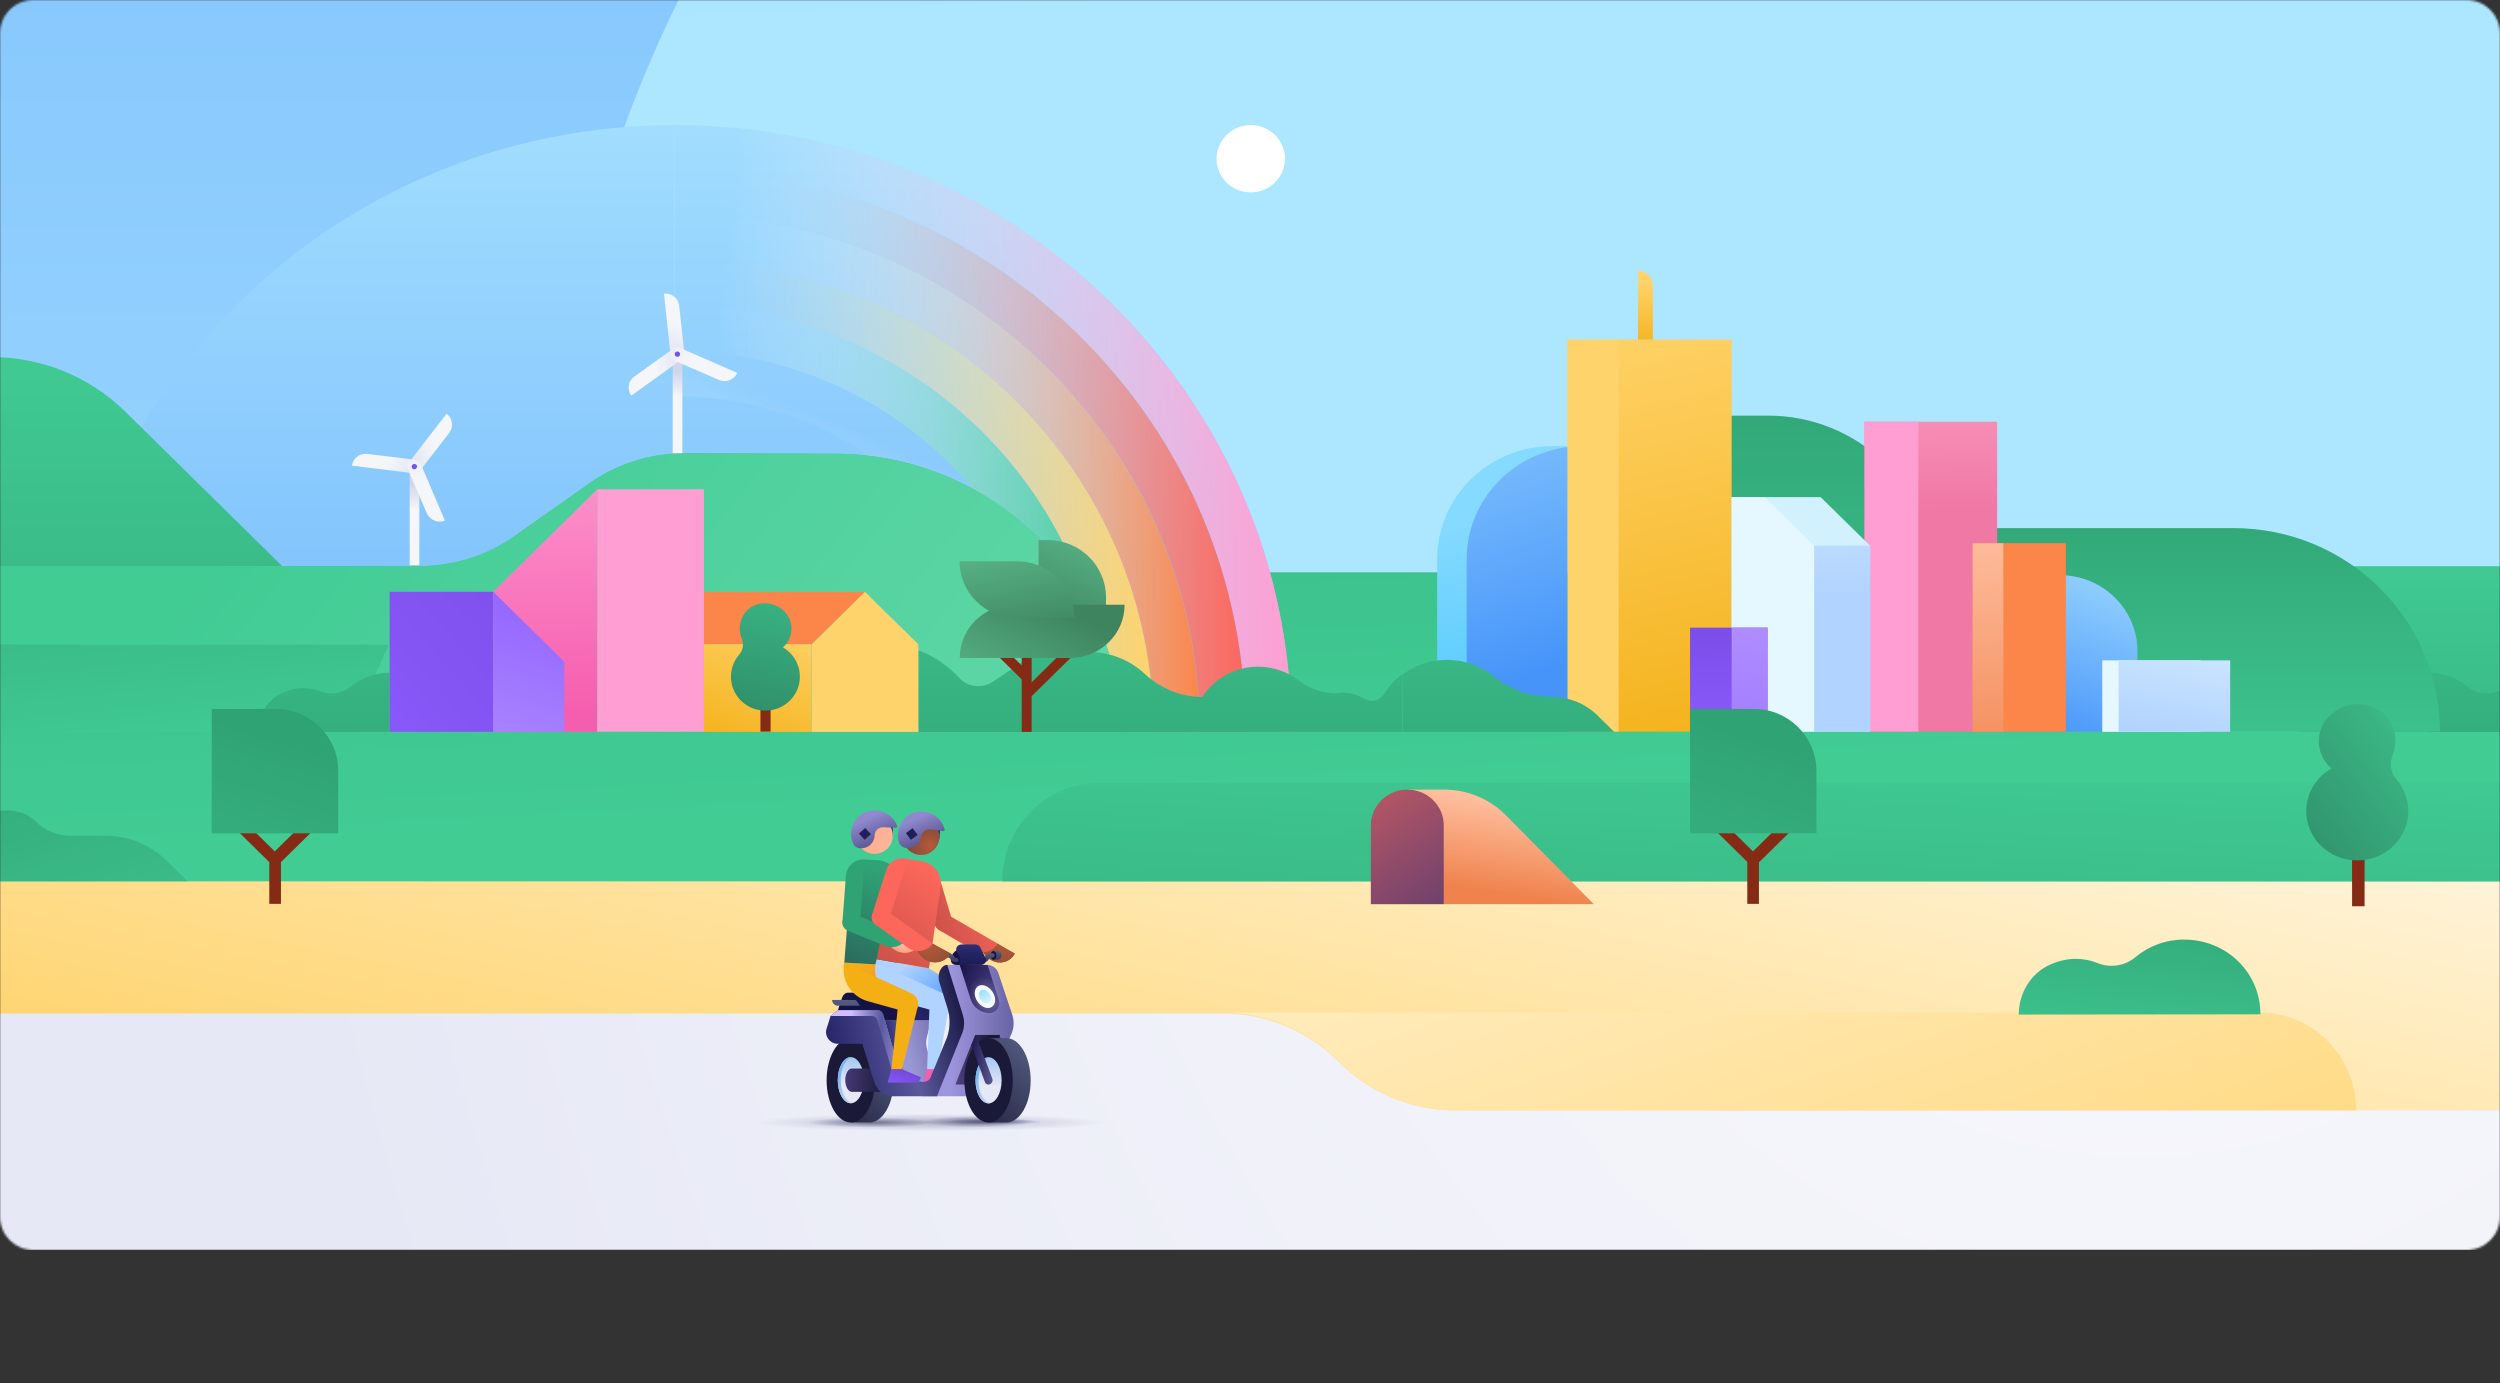
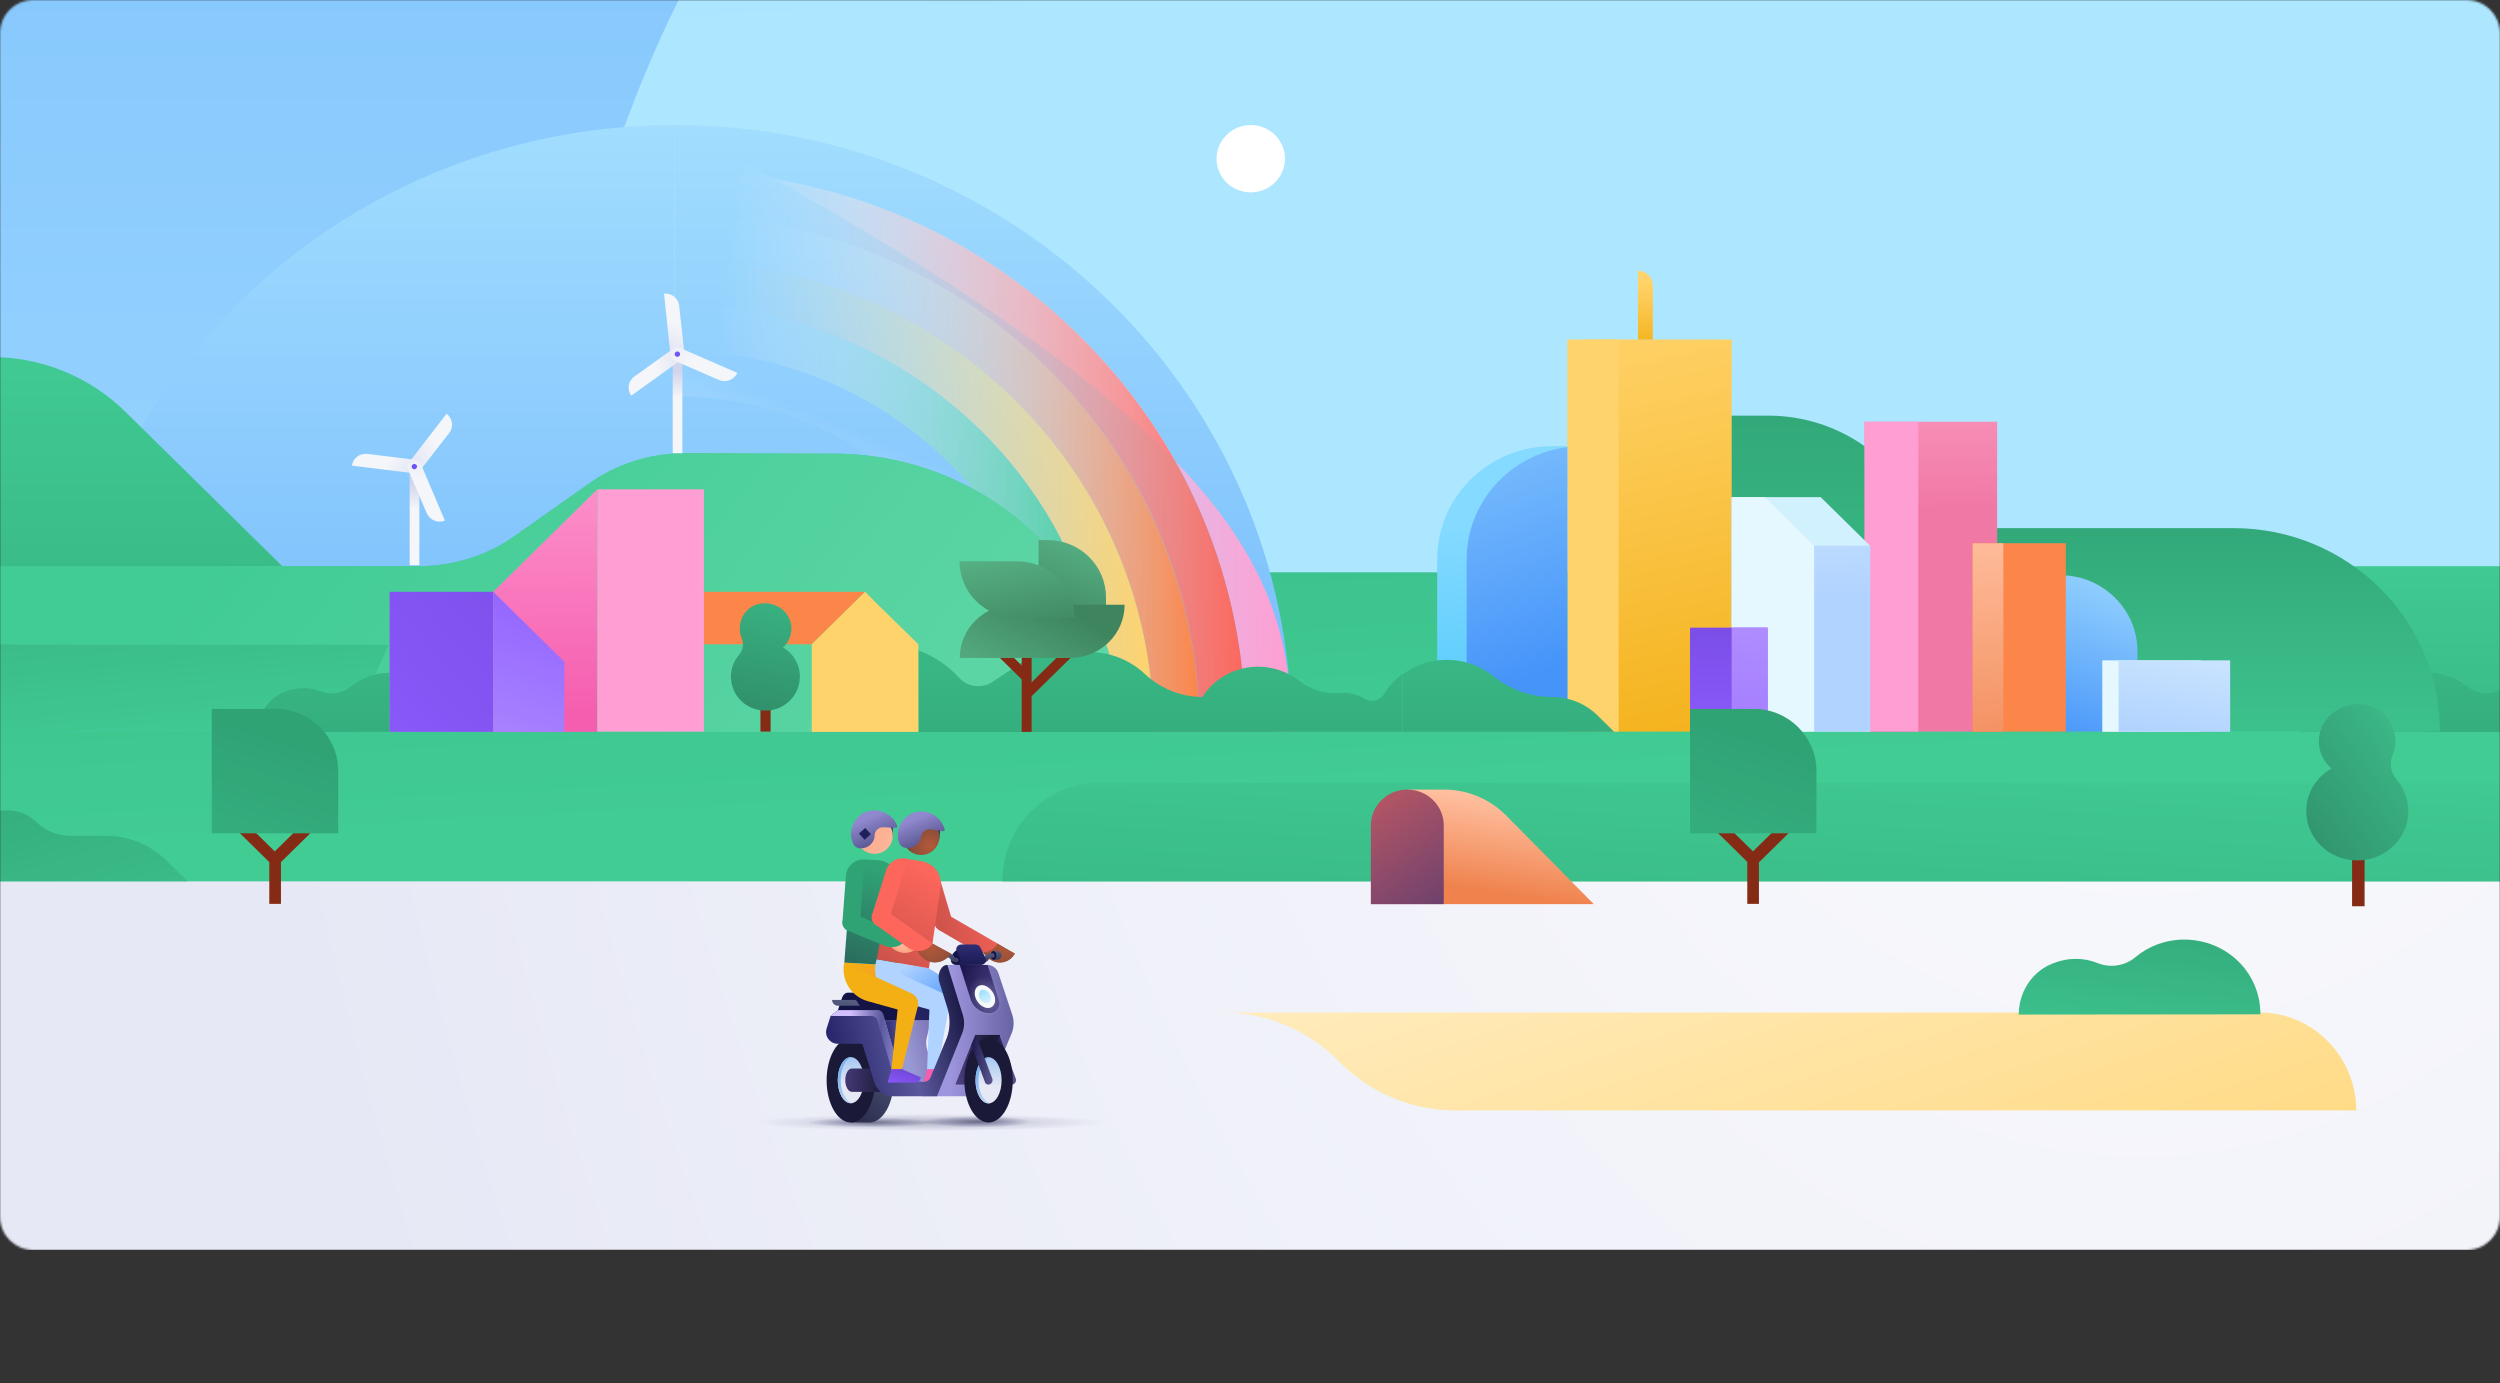
<svg xmlns="http://www.w3.org/2000/svg" width="1200" height="664" viewBox="0 0 1200 664" fill="none">
  <rect x="0" y="0" width="1200" height="664" fill="#333333" stroke="none" />
  <g clip-path="url(#clip0_2537_19710)">
    <mask id="mask0_2537_19710" style="mask-type:luminance" maskUnits="userSpaceOnUse" x="0" y="0" width="1200" height="600">
      <path d="M1184 0H16C7.163 0 0 7.163 0 16V584C0 592.837 7.163 600 16 600H1184C1192.84 600 1200 592.837 1200 584V16C1200 7.163 1192.84 0 1184 0Z" fill="white" />
    </mask>
    <g mask="url(#mask0_2537_19710)">
      <path d="M1184 0H16C7.163 0 0 7.163 0 16V584C0 592.837 7.163 600 16 600H1184C1192.84 600 1200 592.837 1200 584V16C1200 7.163 1192.84 0 1184 0Z" fill="white" />
      <path d="M1210 418C818.255 418.542 -80 418 -80 418V634H1210V418Z" fill="url(#paint0_radial_2537_19710)" />
      <path d="M1210 418C818.255 418.542 -80 418 -80 418V634H1210V418Z" fill="url(#paint1_radial_2537_19710)" />
-       <path d="M1210 533H698.409C677.488 533 657.417 524.634 642.622 509.748C627.827 494.863 607.764 486.497 586.835 486.497H-80V422H1209.55L1210 533Z" fill="url(#paint2_linear_2537_19710)" />
      <path d="M1644 275.629H-80V-341.205H1644V275.629Z" fill="url(#paint3_linear_2537_19710)" />
      <path d="M879.986 -341.205H-80V265.089H263.872C263.872 -69.737 539.683 -341.205 879.986 -341.205Z" fill="url(#paint4_linear_2537_19710)" />
      <path d="M1644 274.715H-80V423.051H1644V274.715Z" fill="url(#paint5_linear_2537_19710)" />
      <path d="M1217.41 375.754H790.401H527.836C502.022 375.754 481.099 396.927 481.099 423.05H1217.41V375.754Z" fill="url(#paint6_linear_2537_19710)" />
      <path d="M1373.19 217.541C1356.77 217.541 1340.7 222.577 1327.26 232.063L1291.44 257.242C1278.12 266.728 1261.93 271.764 1245.51 271.764H1036.1C1015.04 271.764 997.901 288.629 997.901 309.358H1051.45L1104.39 351.284L1582.72 351.401C1581.41 277.269 1520.02 217.775 1444.58 217.775L1373.19 217.541Z" fill="url(#paint7_linear_2537_19710)" />
      <path d="M1165.79 351.283V322.941C1172.93 322.941 1179.36 325.518 1184.47 329.617C1188.52 332.896 1194.11 333.716 1198.87 331.842C1204.22 329.734 1210.53 329.617 1216.96 332.428C1224.45 335.707 1229.09 343.202 1229.09 351.283L1228.85 351.4L1165.79 351.283Z" fill="url(#paint8_linear_2537_19710)" />
      <path d="M1171.15 351.166C1171.15 297.177 1126.76 253.494 1072.03 253.494H945.785L857.973 339.924L1026.7 351.049H1171.15V351.166Z" fill="url(#paint9_linear_2537_19710)" />
      <path d="M342.998 351.166H619.88C619.88 190.37 487.329 60.023 323.96 60.023L324.079 224.45L342.998 351.166Z" fill="url(#paint10_linear_2537_19710)" />
-       <path d="M619.88 351.167H597.868C597.868 279.142 569.43 211.451 517.671 160.624C465.911 109.679 397.256 81.807 323.96 81.807V60.141C403.086 60.141 477.453 90.473 533.258 145.399C589.063 200.325 619.88 273.286 619.88 351.167Z" fill="url(#paint11_linear_2537_19710)" />
+       <path d="M619.88 351.167H597.868C597.868 279.142 569.43 211.451 517.671 160.624C465.911 109.679 397.256 81.807 323.96 81.807V60.141C589.063 200.325 619.88 273.286 619.88 351.167Z" fill="url(#paint11_linear_2537_19710)" />
      <path d="M597.867 351.167H575.855C575.855 284.881 549.678 222.694 502.083 175.966C454.488 129.237 391.306 103.473 323.841 103.473V81.807C397.018 81.807 465.911 109.797 517.551 160.624C569.311 211.451 597.867 279.142 597.867 351.167Z" fill="url(#paint12_linear_2537_19710)" />
      <path d="M575.736 351.167H553.723C553.723 290.736 529.807 233.937 486.377 191.19C443.066 148.561 385.238 125.021 323.841 125.021V103.355C391.187 103.355 454.369 129.12 501.964 175.848C549.559 222.694 575.736 284.998 575.736 351.167Z" fill="url(#paint13_linear_2537_19710)" />
      <path d="M553.723 351.166H531.711C531.711 238.386 438.544 146.686 323.841 146.686V125.021C385.238 125.021 442.947 148.56 486.377 191.189C529.807 233.936 553.723 290.735 553.723 351.166Z" fill="url(#paint14_linear_2537_19710)" />
      <path d="M531.711 351.166H509.699C509.699 250.449 426.408 168.353 323.96 168.353V146.688C438.544 146.804 531.711 238.503 531.711 351.166Z" fill="url(#paint15_linear_2537_19710)" />
      <path d="M509.699 351.167H487.686C487.686 262.278 414.271 190.137 323.96 190.137V168.471C426.289 168.471 509.699 250.333 509.699 351.167Z" fill="url(#paint16_linear_2537_19710)" />
      <path d="M290.525 351.166H27.921C27.921 190.37 160.472 60.023 323.841 60.023V224.45L290.525 351.166Z" fill="url(#paint17_linear_2537_19710)" />
      <path d="M-80 171.398V309.358H135.366V271.647L60.166 197.632C43.151 180.885 20.068 171.398 -3.967 171.398H-80Z" fill="url(#paint18_linear_2537_19710)" />
      <path d="M328.72 217.541C312.3 217.541 296.236 222.577 282.791 232.063L247.095 257.242C233.768 266.728 217.586 271.764 201.166 271.764H-8.251C-29.311 271.764 -46.445 288.629 -46.445 309.358H7.099L60.048 351.284L538.375 351.401C537.066 277.269 475.669 217.775 400.231 217.775L328.72 217.541Z" fill="url(#paint19_linear_2537_19710)" />
      <path d="M328.72 217.541C312.3 217.541 296.236 222.577 282.791 232.063L247.095 257.242C233.768 266.728 217.586 271.764 201.166 271.764H-8.251C-29.311 271.764 -46.445 288.629 -46.445 309.358H7.099L60.048 351.284L538.375 351.401C537.066 277.269 475.669 217.775 400.231 217.775L328.72 217.541Z" fill="url(#paint20_linear_2537_19710)" />
      <path d="M600.366 92.347C609.409 92.347 616.786 85.086 616.786 76.185C616.786 67.284 609.409 60.023 600.366 60.023C591.323 60.023 583.946 67.284 583.946 76.185C583.946 85.086 591.204 92.347 600.366 92.347Z" fill="white" />
      <path d="M201.285 271.296H196.645V224.334L201.285 217.775V271.296Z" fill="url(#paint21_linear_2537_19710)" />
      <path d="M196.883 226.558C195.455 225.387 195.098 223.396 196.288 221.991L214.374 198.568C217.229 200.794 217.824 204.893 215.683 207.703L201.642 225.856C200.452 227.378 198.31 227.612 196.883 226.558Z" fill="url(#paint22_linear_2537_19710)" />
      <path d="M202.236 224.332C201.998 226.089 200.333 227.377 198.548 227.143L168.92 223.513C169.396 219.882 172.728 217.423 176.416 217.891L199.5 220.702C201.166 220.936 202.355 222.576 202.236 224.332Z" fill="url(#paint23_linear_2537_19710)" />
      <path d="M200.215 223.982C200.215 223.279 199.62 222.693 198.906 222.693C198.192 222.693 197.597 223.279 197.597 223.982C197.597 224.684 198.192 225.27 198.906 225.27C199.501 225.27 200.096 224.684 200.215 223.982Z" fill="#373D5C" />
      <path d="M197.596 220.936C199.262 220.234 201.285 221.053 201.999 222.693L213.541 249.863C210.09 251.269 206.282 249.629 204.855 246.35L195.812 225.269C195.098 223.513 195.931 221.639 197.596 220.936Z" fill="url(#paint24_linear_2537_19710)" />
      <path d="M200.215 223.982C200.215 223.279 199.62 222.693 198.906 222.693C198.192 222.693 197.597 223.279 197.597 223.982C197.597 224.684 198.192 225.27 198.906 225.27C199.501 225.27 200.096 224.684 200.215 223.982Z" fill="#6D55F6" />
      <path d="M327.53 217.541H322.89V164.021L327.53 171.867V217.541Z" fill="url(#paint25_linear_2537_19710)" />
      <path d="M325.507 173.154C323.722 173.388 322.056 171.983 321.818 170.226L318.724 140.948C322.413 140.597 325.626 143.173 325.983 146.687L328.481 169.407C328.719 171.397 327.411 173.037 325.507 173.154Z" fill="url(#paint26_linear_2537_19710)" />
      <path d="M327.887 168.001C328.958 169.524 328.601 171.514 327.173 172.568L303.019 189.901C300.877 186.973 301.472 182.874 304.446 180.766L323.246 167.298C324.674 166.244 326.816 166.596 327.887 168.001Z" fill="url(#paint27_linear_2537_19710)" />
      <path d="M325.15 171.282C325.864 171.282 326.459 170.696 326.459 169.993C326.459 169.291 325.864 168.705 325.15 168.705C324.436 168.705 323.841 169.291 323.841 169.993C323.841 170.696 324.436 171.282 325.15 171.282Z" fill="#373D5C" />
      <path d="M322.176 168.705C322.89 167.066 324.913 166.246 326.578 167.066L353.945 179.011C352.399 182.29 348.472 183.813 345.14 182.408L323.842 173.156C322.176 172.219 321.462 170.228 322.176 168.705Z" fill="url(#paint28_linear_2537_19710)" />
      <path d="M325.15 171.282C325.864 171.282 326.459 170.696 326.459 169.993C326.459 169.291 325.864 168.705 325.15 168.705C324.436 168.705 323.841 169.291 323.841 169.993C323.841 170.696 324.436 171.282 325.15 171.282Z" fill="#6D55F6" />
      <path d="M816.09 199.506H848.811C869.753 199.506 889.861 207.704 904.616 222.226L965.656 282.305V309.007L997.188 341.564L816.209 318.727V199.506H816.09Z" fill="url(#paint29_linear_2537_19710)" />
      <path d="M988.857 351.167H1025.98V312.637C1025.98 292.494 1009.32 276.098 988.857 276.098V351.167Z" fill="url(#paint30_linear_2537_19710)" />
      <path d="M1056.44 316.971H1009.09V351.285H1056.44V316.971Z" fill="#E5F7FF" />
      <path d="M1070.48 316.971H1016.94V351.285H1070.48V316.971Z" fill="url(#paint31_linear_2537_19710)" />
      <path d="M958.635 202.434H894.979V351.167H958.635V202.434Z" fill="url(#paint32_linear_2537_19710)" />
      <path d="M920.798 202.434H894.979V351.167H920.798V202.434Z" fill="#FF9ED2" />
      <path d="M831.201 162.967H761.356V351.167H831.201V162.967Z" fill="url(#paint33_linear_2537_19710)" />
      <path d="M991.596 260.756H946.857V351.167H991.596V260.756Z" fill="#FC8549" />
      <path d="M752.312 162.967H776.943V351.167H752.312V162.967Z" fill="#FFD36B" />
      <path d="M786.224 129.939C790.151 129.939 793.364 133.102 793.364 136.966V162.965H786.224V129.939Z" fill="url(#paint34_linear_2537_19710)" />
      <path d="M873.917 238.621L897.596 261.927V351.167H831.082V238.621H873.917Z" fill="#D1F1FF" />
      <path d="M847.145 238.621L870.824 261.927V351.167H831.201V238.621H847.145Z" fill="#E5F7FF" />
      <path d="M870.824 351.168H897.715V261.928H870.824V351.168Z" fill="url(#paint35_linear_2537_19710)" />
      <path d="M848.335 301.275H811.211V351.048H848.335V301.275Z" fill="url(#paint36_linear_2537_19710)" />
      <path d="M848.573 301.275H831.201V351.048H848.573V301.275Z" fill="url(#paint37_linear_2537_19710)" />
      <path d="M961.611 260.756H946.857V351.167H961.611V260.756Z" fill="url(#paint38_linear_2537_19710)" />
      <path d="M752.312 350.347V214.145H745.054C714.474 214.145 689.844 238.504 689.844 268.485V350.347H752.312Z" fill="url(#paint39_linear_2537_19710)" />
      <path d="M752.313 214.613C725.065 218.01 704.004 240.847 704.004 268.485V350.347H752.313V214.613Z" fill="url(#paint40_linear_2537_19710)" />
      <path d="M729.587 351.283H774.802L766.83 343.436C760.999 337.698 753.146 334.536 744.936 334.536C734.584 334.536 724.708 330.905 716.736 324.464C710.668 319.662 702.934 316.734 694.486 316.734C686.514 316.734 679.136 319.311 673.306 323.761V351.283H729.587Z" fill="url(#paint41_linear_2537_19710)" />
      <path d="M673.187 351.284V323.528C669.617 326.104 666.642 329.384 664.382 333.131C662.359 336.41 658.194 337.347 654.863 335.356C652.007 333.6 648.556 332.546 644.868 332.546C644.392 332.546 643.916 332.546 643.321 332.663C636.301 333.248 629.281 331.14 623.688 326.807C618.215 322.591 611.432 320.015 603.936 320.015C592.633 320.015 582.757 325.753 577.164 334.537C566.812 334.537 556.937 330.438 549.44 323.411C542.539 316.97 533.139 312.988 522.787 312.988H522.311H503.036C499.585 312.988 496.253 313.925 493.398 315.916L476.501 327.276C471.385 330.672 464.484 329.852 460.438 325.402C455.084 319.546 448.421 314.979 440.805 312.168V351.401L673.187 351.284Z" fill="url(#paint42_linear_2537_19710)" />
      <path d="M-80 351.284H166.065L167.969 351.167L186.53 309.475H-80V351.284Z" fill="url(#paint43_linear_2537_19710)" />
      <path d="M187.007 351.283V322.941C179.867 322.941 173.323 325.518 168.326 329.617C164.28 332.896 158.688 333.716 153.928 331.842C148.574 329.734 142.268 329.617 135.842 332.428C128.346 335.707 123.706 343.202 123.706 351.283L123.944 351.4L187.007 351.283Z" fill="url(#paint44_linear_2537_19710)" />
      <path d="M337.882 309.241H389.641L415.224 284.062H337.882V309.241Z" fill="#FC8549" />
-       <path d="M389.521 309.24H337.762V351.284H389.521V309.24Z" fill="url(#paint45_linear_2537_19710)" />
      <path d="M236.743 284.062H187.006V351.284H236.743V284.062Z" fill="url(#paint46_linear_2537_19710)" />
      <path d="M286.598 351.283V234.99L236.743 284.061V351.283H286.598Z" fill="url(#paint47_linear_2537_19710)" />
      <path d="M337.882 234.873H286.717V351.166H337.882V234.873Z" fill="#FF9ED2" />
      <path d="M270.892 351.284V317.673L236.743 284.062V351.284H270.892Z" fill="url(#paint48_linear_2537_19710)" />
      <path d="M440.805 351.284V309.241L422.243 291.089L415.223 284.062L389.641 309.241V351.284H440.805Z" fill="#FFD36B" />
      <path d="M370.008 326.572H365.011V351.166H369.889V326.572H370.008Z" fill="#852A15" />
      <path d="M355.968 306.312C354.778 303.384 354.659 299.87 356.325 296.24C358.229 292.024 362.512 289.564 367.153 289.564C373.816 289.564 379.646 294.6 379.884 301.276C380.003 305.023 378.456 308.42 375.839 310.762C380.717 313.573 383.93 318.726 383.93 324.816C383.93 333.833 376.553 341.094 367.391 341.094C358.229 341.094 350.851 333.833 350.851 324.816C350.851 320.834 352.279 317.203 354.659 314.392C356.682 312.167 357.158 309.005 355.968 306.312Z" fill="url(#paint49_linear_2537_19710)" />
      <path d="M492.803 321.771L486.615 315.682H479.833L490.423 326.105L492.922 324.582L492.803 321.771Z" fill="#852A15" />
      <path d="M492.921 329.735L507.081 315.799H513.863L495.301 334.068L492.802 332.546L492.921 329.735Z" fill="#852A15" />
      <path d="M495.182 351.284V309.592L492.802 306.078L490.423 309.592V351.284H495.182Z" fill="#852A15" />
      <path d="M498.514 291.087H530.878V286.754C530.878 271.529 518.385 259.232 502.916 259.232H498.514V291.087Z" fill="url(#paint50_linear_2537_19710)" />
      <path d="M539.802 290.27H486.615C472.337 290.27 460.676 301.747 460.676 315.8H513.863C528.26 315.683 539.802 304.323 539.802 290.27Z" fill="url(#paint51_linear_2537_19710)" />
      <path d="M488.162 269.422H460.557C460.557 284.412 472.932 296.592 488.162 296.592H515.767C515.767 281.484 503.392 269.422 488.162 269.422Z" fill="url(#paint52_linear_2537_19710)" />
      <path d="M134.855 433.847H129.263V412.65L131.999 408.668L134.855 412.65V433.847Z" fill="#852A15" />
      <path d="M148.42 392.391L131.881 408.669L115.341 392.391H107.488L129.263 413.822L132.238 412.066L134.974 413.705L156.63 392.391H148.42Z" fill="#852A15" />
      <path d="M162.342 370.021V400.002H101.659V340.274H132.119C148.896 340.157 162.342 353.625 162.342 370.021Z" fill="url(#paint53_linear_2537_19710)" />
      <path d="M844.29 433.849H838.697V412.652L841.434 408.67L844.29 412.652V433.849Z" fill="#852A15" />
      <path d="M857.973 392.393L841.434 408.671L824.894 392.393H817.041L838.816 413.824L841.791 412.068L844.527 413.707L866.183 392.393H857.973Z" fill="#852A15" />
      <path d="M871.894 370.023V400.004H811.211V340.276H841.672C858.33 340.159 871.894 353.627 871.894 370.023Z" fill="url(#paint54_linear_2537_19710)" />
      <path d="M698.488 533H1117.84H1131C1130.88 507.005 1110.15 486 1084.62 486H587C607.906 486 627.963 494.457 642.748 509.504C657.525 524.543 677.581 533 698.488 533Z" fill="url(#paint55_linear_2537_19710)" />
      <path d="M1006.78 462.259C1000.14 459.564 992.205 459.391 984.129 462.974C974.758 467.13 969 476.747 969 487L1085 486.874C1085 466.627 1068.59 451 1048.34 451H1048.32C1039.4 451.008 1031.24 454.206 1024.89 459.517C1019.86 463.72 1012.84 464.718 1006.78 462.259Z" fill="url(#paint56_linear_2537_19710)" />
      <path d="M90 423L80.074 413.189C72.274 405.486 61.694 401.161 50.665 401.161H33.562C27.543 401.161 21.776 398.803 17.522 394.602C13.89 391.015 8.967 389 3.838 389C-5.994 389 -15.424 392.859 -22.372 399.721L-22.766 400.11C-30.321 407.572 -42.579 407.572 -50.134 400.11L-52.632 397.644C-56.264 394.057 -61.187 392.042 -66.316 392.042C-71.452 392.042 -76.368 394.057 -80 397.644V423H90Z" fill="url(#paint57_linear_2537_19710)" />
      <g opacity="0.75">
        <path opacity="0.75" d="M446.5 543C493.168 543 531 541.119 531 538.798C531 536.477 493.168 534.596 446.5 534.596C399.832 534.596 362 536.477 362 538.798C362 541.119 399.832 543 446.5 543Z" fill="url(#paint58_radial_2537_19710)" />
        <path opacity="0.8" d="M469.174 541.248C483.486 541.248 495.087 539.995 495.087 538.448C495.087 536.901 483.486 535.646 469.174 535.646C454.863 535.646 443.261 536.901 443.261 538.448C443.261 539.995 454.863 541.248 469.174 541.248Z" fill="url(#paint59_radial_2537_19710)" />
        <path opacity="0.75" d="M417.629 541.25C434.352 541.25 447.908 540.153 447.908 538.799C447.908 537.445 434.352 536.348 417.629 536.348C400.906 536.348 387.35 537.445 387.35 538.799C387.35 540.153 400.906 541.25 417.629 541.25Z" fill="url(#paint60_radial_2537_19710)" />
-         <path opacity="0.8" d="M476.638 539.848C489.666 539.848 500.228 539.221 500.228 538.448C500.228 537.674 489.666 537.047 476.638 537.047C463.61 537.047 453.049 537.674 453.049 538.448C453.049 539.221 463.61 539.848 476.638 539.848Z" fill="url(#paint61_radial_2537_19710)" />
      </g>
      <path d="M475.522 460.782C479.554 463.223 484.821 461.831 487.092 457.818L478.846 452.937L473.233 452.069L471.472 448.58C469.219 452.756 471.326 458.505 475.522 460.782Z" fill="url(#paint62_radial_2537_19710)" />
      <path d="M478.864 452.937L455.016 439.144C452.909 437.914 450.457 438.619 449.222 440.716C447.987 442.813 448.695 445.254 450.802 446.483L467.294 456.082C471.326 458.342 476.412 456.95 478.864 452.937Z" fill="url(#paint63_linear_2537_19710)" />
      <path d="M479.186 466.996L486.004 487.428C486.78 490.063 486.709 493.115 485.721 495.68L474.504 522.585C473.305 525.359 469.957 526.192 467.699 526.192H442.345L446.648 517.176L454.338 498.592C456.102 494.224 456.313 488.954 454.902 484.308L450.881 471.41L454.668 463.158C459.719 463.158 468.59 463.158 473.841 463.158C476.268 463.158 478.422 464.705 479.186 466.996Z" fill="url(#paint64_linear_2537_19710)" />
      <path d="M483.187 456.506H476.849C476.849 457.626 476.849 460.708 476.849 460.708H483.187C484.243 460.708 484.947 459.727 484.947 458.606C484.947 457.486 484.243 456.506 483.187 456.506Z" fill="url(#paint65_linear_2537_19710)" />
      <path d="M476.849 456.506C476.067 456.506 475.441 457.486 475.441 458.607C475.441 459.728 476.067 460.708 476.849 460.708C477.632 460.708 478.258 459.728 478.258 458.607C478.258 457.486 477.632 456.506 476.849 456.506Z" fill="#131345" />
      <path d="M475.863 457.555C474.385 457.555 473.047 458.395 472.483 459.656C472.413 459.726 472.272 459.866 472.061 459.866H469.808V461.967H472.061C473.188 461.967 474.173 461.337 474.596 460.496C474.807 460.006 475.3 459.726 475.863 459.726H476.286C476.92 459.726 477.413 459.236 477.413 458.675C477.413 458.045 476.92 457.555 476.286 457.555H475.863Z" fill="url(#paint66_linear_2537_19710)" />
      <path d="M462.692 454.959L467.758 454.754C469.729 458.58 466.914 463.158 462.622 463.158H458.893C457.556 463.158 456.43 462.133 456.43 460.972C456.359 457.76 459.174 455.164 462.692 454.959Z" fill="#131345" />
      <path d="M460.09 460.846C460.09 460.286 459.667 459.796 459.174 459.796H458.681C458.47 459.796 458.329 459.726 458.259 459.586C457.696 458.325 456.358 457.484 454.879 457.484H452.485V459.586H454.879C455.442 459.586 455.935 459.866 456.146 460.356C456.569 461.266 457.555 461.827 458.681 461.827H459.174C459.738 461.897 460.09 461.477 460.09 460.846Z" fill="url(#paint67_linear_2537_19710)" />
      <path d="M473.119 459.961L470.521 454.704C470.088 453.851 469.222 453.354 468.211 453.354H461.5C459.696 453.354 458.469 455.059 459.19 456.551L460.85 459.961C461.572 461.454 460.345 463.159 458.541 463.159H470.737C472.614 463.159 473.84 461.454 473.119 459.961Z" fill="url(#paint68_linear_2537_19710)" />
      <path d="M452.203 456.506H445.866C445.866 457.626 445.866 460.708 445.866 460.708H452.203C453.26 460.708 453.964 459.727 453.964 458.606C453.964 457.486 453.26 456.506 452.203 456.506Z" fill="url(#paint69_linear_2537_19710)" />
      <path d="M445.866 456.506C445.084 456.506 444.458 457.486 444.458 458.607C444.458 459.728 445.084 460.708 445.866 460.708C446.648 460.708 447.274 459.728 447.274 458.607C447.274 457.486 446.648 456.506 445.866 456.506Z" fill="#131345" />
      <path d="M460.653 463.158H474.032L479.453 480.102C480.429 483.153 478.153 486.27 474.95 486.27C470.838 486.27 467.197 483.613 465.944 479.696L460.653 463.158Z" fill="url(#paint70_linear_2537_19710)" />
      <path opacity="0.4" d="M464.794 481.016C467.61 486.619 473.384 489.981 477.68 488.51C482.116 487.039 483.454 481.296 480.637 475.693C477.821 470.09 472.046 466.728 467.751 468.199C463.456 469.74 462.118 475.413 464.794 481.016Z" fill="url(#paint71_radial_2537_19710)" />
      <path d="M424.741 489.771H433.191L442.345 519.188H433.191L424.741 489.771Z" fill="url(#paint72_linear_2537_19710)" />
      <path d="M432.839 489.771H446.922L444.893 497.846C444.378 499.892 444.455 502.041 445.114 504.046L450.091 519.188H434.951L430.56 504.044C429.978 502.04 429.971 499.913 430.539 497.905L432.839 489.771Z" fill="url(#paint73_linear_2537_19710)" />
      <path d="M468.083 496.775L458.577 520.588H471.216L480.054 496.775H468.083Z" fill="url(#paint74_linear_2537_19710)" />
      <path d="M477.553 501.678L484.058 519.47C484.363 520.302 485.25 520.767 486.107 520.542C487.34 520.219 488.022 518.899 487.571 517.707L479.666 496.775L477.553 501.678Z" fill="url(#paint75_linear_2537_19710)" />
-       <path d="M483.103 498.316H474.512V538.798H483.103C489.51 538.798 494.721 529.763 494.721 518.627C494.721 507.491 489.51 498.316 483.103 498.316Z" fill="url(#paint76_linear_2537_19710)" />
      <path d="M474.511 538.798C480.919 538.798 486.13 529.763 486.13 518.557C486.13 507.351 480.919 498.316 474.511 498.316C468.103 498.316 462.892 507.351 462.892 518.557C462.892 529.763 468.103 538.798 474.511 538.798Z" fill="#1A1A38" />
      <path d="M468.245 518.556C468.245 524.649 471.061 529.622 474.512 529.622C477.962 529.622 480.779 524.649 480.779 518.556C480.779 512.463 477.962 507.49 474.512 507.49C471.061 507.49 468.245 512.463 468.245 518.556Z" fill="url(#paint77_linear_2537_19710)" />
      <path d="M469.653 518.486C469.653 512.813 472.118 508.121 475.216 507.56C475.005 507.49 474.723 507.49 474.512 507.49C471.061 507.49 468.245 512.463 468.245 518.556C468.245 524.649 471.061 529.622 474.512 529.622C474.723 529.622 475.005 529.622 475.216 529.552C472.118 528.782 469.653 524.089 469.653 518.486Z" fill="url(#paint78_linear_2537_19710)" />
      <path d="M466.287 501.678L472.792 519.47C473.096 520.302 473.983 520.767 474.84 520.542C476.073 520.219 476.755 518.899 476.304 517.707L468.399 496.775L466.287 501.678Z" fill="url(#paint79_linear_2537_19710)" />
      <path d="M417.333 498.317C412.735 498.317 408.39 498.316 408.39 498.316C408.39 498.316 408.39 532.645 408.39 538.798H417.333C423.741 538.798 428.951 529.763 428.951 518.557C428.951 507.352 423.741 498.317 417.333 498.317Z" fill="url(#paint80_linear_2537_19710)" />
      <path d="M408.39 538.798C414.798 538.798 420.009 529.763 420.009 518.557C420.009 507.351 414.798 498.316 408.39 498.316C401.982 498.316 396.772 507.421 396.772 518.557C396.772 529.693 401.982 538.798 408.39 538.798Z" fill="#1A1A38" />
      <path d="M402.123 518.488C402.123 524.581 404.94 529.554 408.39 529.554C411.841 529.554 414.657 524.581 414.657 518.488C414.657 512.395 411.841 507.422 408.39 507.422C404.94 507.422 402.123 512.395 402.123 518.488Z" fill="url(#paint81_linear_2537_19710)" />
      <path d="M403.531 518.418C403.531 512.745 405.996 508.052 409.094 507.492C408.883 507.422 408.601 507.422 408.39 507.422C404.94 507.422 402.123 512.395 402.123 518.488C402.123 524.581 404.94 529.554 408.39 529.554C408.601 529.554 408.883 529.554 409.094 529.484C405.996 528.713 403.531 524.021 403.531 518.418Z" fill="url(#paint82_linear_2537_19710)" />
      <path d="M422.896 512.885H408.892C407.166 512.885 405.728 515.369 405.728 518.488C405.728 521.549 407.166 524.091 408.892 524.091H426.29L422.896 512.885Z" fill="url(#paint83_linear_2537_19710)" />
      <path d="M438.12 489.772H447.274C447.274 489.772 451.72 482.507 442.817 477.277C441.84 476.702 440.7 476.465 439.566 476.465H420.433C419.15 476.465 418.01 477.515 417.511 479.126L416.291 484.869V489.772H438.12Z" fill="url(#paint84_linear_2537_19710)" />
      <path d="M424.037 489.772H433.191C434.247 486.62 434.599 476.465 424.666 476.465H407.054C405.771 476.465 404.631 477.515 404.132 479.126L402.208 484.869V489.772H424.037Z" fill="#131345" />
      <path d="M468.595 479.755C470.074 482.696 473.102 484.447 475.355 483.677C477.679 482.906 478.383 479.895 476.905 476.953C475.426 474.012 472.398 472.261 470.145 473.031C467.891 473.802 467.187 476.813 468.595 479.755Z" fill="#F8F9FB" />
      <path d="M470.277 479.191C471.161 480.95 472.971 481.997 474.319 481.536C475.708 481.076 476.129 479.275 475.245 477.516C474.361 475.757 472.55 474.71 471.203 475.171C469.856 475.632 469.435 477.432 470.277 479.191Z" fill="url(#paint85_linear_2537_19710)" />
      <path d="M411.3 480.597C411.006 480.177 410.565 479.967 410.05 479.967H400.494H399.391C399.391 481.508 400.714 482.768 402.331 482.768H409.241H412.77L411.3 480.597Z" fill="url(#paint86_linear_2537_19710)" />
      <path d="M430.677 463.531L442.828 469.352L437.289 480.722L405.031 463.711L405.267 462.066L430.677 463.531Z" fill="url(#paint87_linear_2537_19710)" />
      <path d="M408.173 424.628L405.267 462.048L430.695 463.53L431.785 424.212C431.985 418.391 427.535 413.456 421.65 412.896L414.657 412.57C414.639 412.57 408.082 423.326 408.173 424.628Z" fill="url(#paint88_linear_2537_19710)" />
      <path d="M450.856 402.574L451.274 398.687C451.456 397.06 450.257 395.578 448.622 395.415L444.227 394.945L442.901 395.198C442.447 399.374 445.498 403.098 449.676 403.55C450.257 403.604 450.802 403.17 450.856 402.574Z" fill="#2E2E75" />
      <path d="M442.138 410.385C446.983 410.385 450.911 406.475 450.911 401.653C450.911 396.831 446.983 392.922 442.138 392.922C437.293 392.922 433.365 396.831 433.365 401.653C433.365 406.475 437.293 410.385 442.138 410.385Z" fill="url(#paint89_radial_2537_19710)" />
      <path d="M433.474 400.731C433.402 401.345 433.42 401.942 433.474 402.539C434.709 401.562 436.308 401.038 437.997 401.219L438.814 393.645C435.963 394.82 433.819 397.459 433.474 400.731Z" fill="#212240" />
      <path d="M434.709 400.422L433.474 400.729L433.819 397.457C434.237 393.552 437.761 390.732 441.684 391.148" fill="#212240" />
      <path d="M445.88 464.796L457.286 471.955L450.475 482.62L420.379 462.048L420.796 460.439L445.88 464.796Z" fill="url(#paint90_linear_2537_19710)" />
      <path d="M440.086 414.523L448.858 443.862C449.567 446.14 451.837 447.351 454.126 446.664C456.414 445.959 457.631 443.699 456.941 441.421L450.62 420.126C449.222 415.734 444.663 413.293 440.086 414.523Z" fill="url(#paint91_linear_2537_19710)" />
      <path d="M451.982 456.59H445.952C444.899 456.59 444.062 457.566 444.062 458.687C444.062 459.808 444.899 460.784 445.952 460.784H451.982C453.036 460.784 453.871 459.808 453.871 458.687C453.89 457.566 453.036 456.59 451.982 456.59Z" fill="url(#paint92_linear_2537_19710)" />
      <path d="M445.952 456.59C444.899 456.59 444.062 457.566 444.062 458.687C444.062 459.808 444.899 460.784 445.952 460.784C447.006 460.784 447.841 459.808 447.841 458.687C447.841 457.566 447.006 456.59 445.952 456.59Z" fill="url(#paint93_linear_2537_19710)" />
      <path d="M452.727 476.854L420.379 462.049C418.653 470.22 423.594 478.336 431.676 480.578L449.567 485.567C452.019 486.272 454.307 486.092 455.361 483.814C456.414 481.03 455.361 478.065 452.727 476.854Z" fill="#B1D3FF" />
      <path d="M450.275 476.671C447.46 476.147 446.243 478.425 446.243 481.028V481.209L445.008 513.169C445.008 514.399 445.88 515.447 447.115 515.61C448.513 515.791 449.567 514.905 449.93 513.694L455.724 482.257C456.251 479.817 454.489 477.376 452.037 477.015L450.275 476.671Z" fill="#B1D3FF" />
      <path d="M449.748 513.172H445.008L443.246 519.625H450.62L450.439 519.445C451.837 519.445 452.201 515.612 452.201 514.202L449.748 513.172Z" fill="#F55DAE" />
      <path d="M433.601 399.845C433.42 400.369 433.42 401.074 433.42 401.598C434.818 400.731 436.399 400.369 437.979 400.731L439.559 393.229C436.762 394.259 434.31 396.699 433.601 399.845Z" fill="#212240" />
      <path d="M427.989 423.598L420.796 460.44L445.88 464.796L451.492 425.858C452.364 420.091 448.513 414.686 442.719 413.457L435.817 412.336C435.817 412.354 428.062 422.278 427.989 423.598Z" fill="url(#paint94_linear_2537_19710)" />
      <path d="M433.602 399.845C434.655 395.126 439.214 392.162 443.955 393.029L433.602 399.845Z" fill="#212240" />
      <path d="M444.3 460.782C448.332 463.223 453.599 461.831 455.869 457.818L447.623 452.937L442.011 452.069L440.249 448.58C437.997 452.756 440.267 458.505 444.3 460.782Z" fill="url(#paint95_radial_2537_19710)" />
      <path d="M447.641 452.918C447.296 453.623 447.296 454.328 446.77 454.852C446.243 455.376 446.425 456.425 446.951 456.606H447.66C448.713 456.606 449.585 457.473 449.585 458.703C449.585 459.751 448.713 460.8 447.66 460.8H447.133C446.788 460.98 446.425 461.143 446.079 461.324C449.93 462.716 454.326 461.324 456.432 457.654L447.641 452.918Z" fill="url(#paint96_radial_2537_19710)" />
      <path d="M432.73 399.664C432.548 400.369 432.548 400.893 432.73 401.58C434.128 400.531 435.708 400.188 437.634 400.351L438.869 392.324C435.708 393.553 433.256 396.355 432.73 399.664Z" fill="#212240" />
      <path d="M434.837 407.005C438.342 407.529 441.848 405.088 442.211 401.419C442.556 399.322 444.499 397.749 446.77 398.092L452.727 398.96C453.254 398.96 453.599 398.617 453.436 398.092C452.2 393.392 447.987 389.723 442.556 389.542C437.289 389.361 432.73 392.868 431.331 397.93C430.804 399.846 430.804 401.943 431.331 403.696C431.676 405.613 433.075 406.824 434.837 407.005Z" fill="url(#paint97_linear_2537_19710)" />
-       <path d="M440.467 400.75L438.07 397.514L434.818 399.9L437.216 403.136L440.467 400.75Z" fill="#1F1F5C" />
      <path d="M428.552 401.109V397.186C428.552 395.541 427.208 394.203 425.555 394.203H421.123L419.834 394.601C419.834 398.795 423.248 402.193 427.462 402.175C428.062 402.193 428.552 401.705 428.552 401.109Z" fill="#2E2E75" />
      <path d="M419.779 409.842C424.624 409.842 428.552 405.932 428.552 401.11C428.552 396.288 424.624 392.379 419.779 392.379C414.934 392.379 411.007 396.288 411.007 401.11C411.007 405.932 414.934 409.842 419.779 409.842Z" fill="url(#paint98_radial_2537_19710)" />
      <path d="M413.077 407.201C416.619 407.346 419.852 404.544 419.816 400.874C419.943 398.759 421.686 396.987 423.993 397.096L430.023 397.331C430.55 397.277 430.859 396.897 430.623 396.391C428.897 391.835 424.32 388.636 418.889 389.033C413.64 389.413 409.481 393.372 408.627 398.56C408.3 400.531 408.536 402.609 409.245 404.291C409.79 406.153 411.315 407.219 413.077 407.201Z" fill="url(#paint99_linear_2537_19710)" />
      <path d="M454.69 463.158L462.239 487.428C463.015 490.063 462.944 493.114 461.957 495.68L449.739 526.192H428.147C424.197 526.192 420.828 523.209 419.629 519.395L413.915 501.019L402.139 501.015C398.334 501.014 395.625 497.338 396.768 493.729L398.687 487.671L402.208 484.87H421.208C422.466 484.87 423.571 485.699 423.916 486.902L433.191 519.188H443.897C445.026 519.188 446.084 518.563 446.648 517.176L454.338 498.592C456.101 494.224 456.313 488.954 454.902 484.308L450.881 471.41C449.682 467.527 451.727 463.158 454.69 463.158Z" fill="url(#paint100_linear_2537_19710)" />
      <path d="M402.208 484.871H421.208C422.466 484.871 423.571 485.7 423.916 486.903L433.191 519.189H429.671L421.104 489.697C420.756 488.498 419.652 487.673 418.398 487.673H398.688L402.208 484.871Z" fill="url(#paint101_linear_2537_19710)" />
      <path d="M418.017 400.387L415.293 397.422L412.314 400.133L415.039 403.098L418.017 400.387Z" fill="#1F1F5C" />
      <path d="M431.749 456.97C436.235 458.434 441.048 455.885 442.338 451.456L433.184 448.564L427.517 448.979L425.01 445.979C423.757 450.57 427.299 455.668 431.749 456.97Z" fill="url(#paint102_radial_2537_19710)" />
      <path d="M406.03 420.398L404.377 442.489C404.214 444.857 405.921 446.791 408.318 446.954C410.698 447.117 412.641 445.399 412.805 443.031L415.002 412.571C410.407 412.209 406.357 415.662 406.03 420.398Z" fill="#30A375" />
      <path d="M435.799 449.393L410.262 438.854C408.064 437.932 405.63 439.035 404.704 441.222C403.778 443.41 404.886 445.85 407.083 446.772L424.629 453.985C429.188 455.775 434.11 453.732 435.799 449.393Z" fill="#30A375" />
      <path d="M437.597 476.854L405.249 462.049C403.523 470.22 408.464 478.336 416.546 480.578L434.437 485.567C436.889 486.272 439.177 486.092 440.231 483.814C441.284 481.03 440.231 478.065 437.597 476.854Z" fill="#F3AF13" />
      <path d="M435.509 477.091C432.748 476.386 431.367 478.573 431.204 481.194L431.186 481.375L427.88 513.173C427.807 514.384 428.607 515.487 429.824 515.74C431.204 516.011 432.312 515.198 432.748 514.005L440.576 483.02C441.266 480.616 439.668 478.067 437.234 477.561L435.509 477.091Z" fill="#F3AF13" />
      <path d="M432.73 513.152L427.898 513.17L426.046 519.66L433.511 519.642L439.396 519.624C440.812 519.624 441.938 518.485 441.938 517.075L432.73 513.152Z" fill="url(#paint103_linear_2537_19710)" />
      <path d="M425.283 417.939L418.617 439.071C417.909 441.349 419.144 443.609 421.432 444.314C423.721 445.019 425.991 443.79 426.7 441.512L435.817 412.353C431.422 410.961 426.7 413.402 425.283 417.939Z" fill="#FD665B" />
      <path d="M447.642 452.919L425.192 436.848C423.267 435.456 420.633 435.98 419.234 437.897C417.836 439.813 418.363 442.434 420.288 443.826L435.727 454.835C439.741 457.637 445.008 456.769 447.642 452.919Z" fill="#FD665B" />
      <path d="M478.812 453.055C478.47 453.768 478.47 454.463 477.949 454.994C477.427 455.525 477.589 456.34 478.111 456.523H478.812C479.856 456.523 480.72 457.401 480.72 458.645C480.72 459.706 479.856 460.709 478.812 460.709H478.291C477.949 460.892 477.607 461.361 477.265 461.544C481.08 462.952 485.382 461.196 487.109 457.665L478.812 453.055Z" fill="url(#paint104_radial_2537_19710)" />
      <path d="M693.017 433.968H765L723.015 391.504C715.094 383.493 704.361 379 693.158 379H676L692.985 434L693.017 433.968Z" fill="url(#paint105_linear_2537_19710)" />
      <path d="M658 434V396.218C658 386.713 665.832 379 675.5 379C685.16 379 693 386.705 693 396.218V434H658Z" fill="url(#paint106_linear_2537_19710)" />
      <path d="M1135 399H1129V435H1135V399Z" fill="#852A15" />
      <path d="M1148.49 362.416C1150.29 358.126 1150.4 352.998 1148.01 347.777C1145.24 341.718 1138.81 338 1131.96 338C1122.03 338 1113.49 345.421 1113.07 355.034C1112.84 360.537 1115.21 365.492 1119.07 368.897C1111.85 373.022 1107 380.608 1107 389.312C1107 402.393 1117.96 413 1131.47 413H1131.51C1145.03 413 1156 402.385 1156 389.297V389.281C1156 383.512 1153.86 378.236 1150.31 374.134C1147.51 370.885 1146.84 366.345 1148.49 362.416Z" fill="url(#paint107_linear_2537_19710)" />
    </g>
  </g>
  <defs>
    <radialGradient id="paint0_radial_2537_19710" cx="0" cy="0" r="1" gradientUnits="userSpaceOnUse" gradientTransform="translate(506.461 105.652) rotate(12.388) scale(723.539 773.85)">
      <stop stop-color="white" />
      <stop offset="1" stop-color="#E6E8F5" />
    </radialGradient>
    <radialGradient id="paint1_radial_2537_19710" cx="0" cy="0" r="1" gradientUnits="userSpaceOnUse" gradientTransform="translate(1023.61 -97.359) scale(944.03 1552.37)">
      <stop stop-color="white" />
      <stop offset="1" stop-color="#E6E8F5" />
    </radialGradient>
    <linearGradient id="paint2_linear_2537_19710" x1="602.657" y1="284.76" x2="534.126" y2="621.551" gradientUnits="userSpaceOnUse">
      <stop offset="0" stop-color="#FFF5DE" />
      <stop offset="0.999" stop-color="#FFD36B" />
    </linearGradient>
    <linearGradient id="paint3_linear_2537_19710" x1="783.079" y1="-6.342" x2="758.534" y2="-631.138" gradientUnits="userSpaceOnUse">
      <stop offset="0.001" stop-color="#ADE6FF" />
      <stop offset="0.996" stop-color="#4694FA" />
    </linearGradient>
    <linearGradient id="paint4_linear_2537_19710" x1="347.615" y1="764.083" x2="347.615" y2="-1379.89" gradientUnits="userSpaceOnUse">
      <stop offset="0.001" stop-color="#ADE6FF" />
      <stop offset="0.996" stop-color="#4694FA" />
    </linearGradient>
    <linearGradient id="paint5_linear_2537_19710" x1="758.84" y1="-106.523" x2="783.434" y2="369.547" gradientUnits="userSpaceOnUse">
      <stop offset="0.004" stop-color="#30A375" />
      <stop offset="1" stop-color="#41CC94" />
    </linearGradient>
    <linearGradient id="paint6_linear_2537_19710" x1="675.038" y1="581.051" x2="687.087" y2="335.669" gradientUnits="userSpaceOnUse">
      <stop offset="0.004" stop-color="#30A375" />
      <stop offset="1" stop-color="#41CC94" />
    </linearGradient>
    <linearGradient id="paint7_linear_2537_19710" x1="1290.4" y1="472.858" x2="1290.4" y2="259.27" gradientUnits="userSpaceOnUse">
      <stop offset="0.004" stop-color="#30A375" />
      <stop offset="1" stop-color="#41CC94" />
    </linearGradient>
    <linearGradient id="paint8_linear_2537_19710" x1="1197.48" y1="399.759" x2="1197.48" y2="226.901" gradientUnits="userSpaceOnUse">
      <stop offset="0.004" stop-color="#30A375" />
      <stop offset="1" stop-color="#41CC94" />
    </linearGradient>
    <linearGradient id="paint9_linear_2537_19710" x1="1014.52" y1="231.158" x2="1014.52" y2="391.593" gradientUnits="userSpaceOnUse">
      <stop offset="0.004" stop-color="#30A375" />
      <stop offset="1" stop-color="#41CC94" />
    </linearGradient>
    <linearGradient id="paint10_linear_2537_19710" x1="471.819" y1="-17.541" x2="471.819" y2="689.622" gradientUnits="userSpaceOnUse">
      <stop offset="0.001" stop-color="#ADE6FF" />
      <stop offset="0.996" stop-color="#4694FA" />
    </linearGradient>
    <linearGradient id="paint11_linear_2537_19710" x1="323.972" y1="205.575" x2="619.857" y2="205.575" gradientUnits="userSpaceOnUse">
      <stop offset="0.1" stop-color="white" stop-opacity="0" />
      <stop offset="0.997" stop-color="#FF9ED2" />
    </linearGradient>
    <linearGradient id="paint12_linear_2537_19710" x1="323.909" y1="216.47" x2="597.843" y2="216.47" gradientUnits="userSpaceOnUse">
      <stop offset="0.1" stop-color="white" stop-opacity="0" />
      <stop offset="0.999" stop-color="#FD665B" />
    </linearGradient>
    <linearGradient id="paint13_linear_2537_19710" x1="323.909" y1="227.304" x2="575.767" y2="227.304" gradientUnits="userSpaceOnUse">
      <stop offset="0.1" stop-color="white" stop-opacity="0" />
      <stop offset="0.2" stop-color="#FFFAF8" stop-opacity="0.111" />
      <stop offset="0.345" stop-color="#FFEDE5" stop-opacity="0.272" />
      <stop offset="0.517" stop-color="#FED8C5" stop-opacity="0.464" />
      <stop offset="0.712" stop-color="#FDBA98" stop-opacity="0.68" />
      <stop offset="0.921" stop-color="#FC9460" stop-opacity="0.912" />
      <stop offset="1" stop-color="#FC8549" />
    </linearGradient>
    <linearGradient id="paint14_linear_2537_19710" x1="323.909" y1="238.136" x2="553.753" y2="238.136" gradientUnits="userSpaceOnUse">
      <stop offset="0.1" stop-color="#FFF5DE" stop-opacity="0" />
      <stop offset="0.999" stop-color="#FFD36B" />
    </linearGradient>
    <linearGradient id="paint15_linear_2537_19710" x1="323.972" y1="248.969" x2="531.741" y2="248.969" gradientUnits="userSpaceOnUse">
      <stop offset="0.1" stop-color="white" stop-opacity="0" />
      <stop offset="0.999" stop-color="#41CC94" />
    </linearGradient>
    <linearGradient id="paint16_linear_2537_19710" x1="394.284" y1="312.588" x2="440.328" y2="201.033" gradientUnits="userSpaceOnUse">
      <stop offset="0.001" stop-color="#4694FA" />
      <stop offset="0.865" stop-color="white" stop-opacity="0" />
    </linearGradient>
    <linearGradient id="paint17_linear_2537_19710" x1="175.936" y1="-17.541" x2="175.936" y2="689.622" gradientUnits="userSpaceOnUse">
      <stop offset="0.001" stop-color="#ADE6FF" />
      <stop offset="0.996" stop-color="#4694FA" />
    </linearGradient>
    <linearGradient id="paint18_linear_2537_19710" x1="27.669" y1="451.265" x2="27.669" y2="158.196" gradientUnits="userSpaceOnUse">
      <stop offset="0.004" stop-color="#30A375" />
      <stop offset="1" stop-color="#41CC94" />
    </linearGradient>
    <linearGradient id="paint19_linear_2537_19710" x1="245.992" y1="472.858" x2="245.992" y2="259.27" gradientUnits="userSpaceOnUse">
      <stop offset="0.004" stop-color="#30A375" />
      <stop offset="1" stop-color="#41CC94" />
    </linearGradient>
    <linearGradient id="paint20_linear_2537_19710" x1="149.003" y1="203.708" x2="868.933" y2="762.583" gradientUnits="userSpaceOnUse">
      <stop offset="0.004" stop-color="#41CC94" />
      <stop offset="1" stop-color="#8AE5C1" />
    </linearGradient>
    <linearGradient id="paint21_linear_2537_19710" x1="198.906" y1="244.387" x2="198.906" y2="231.975" gradientUnits="userSpaceOnUse">
      <stop stop-color="#F5F6FA" />
      <stop offset="1" stop-color="#CFD5EB" />
    </linearGradient>
    <linearGradient id="paint22_linear_2537_19710" x1="208.491" y1="212.136" x2="198.344" y2="217.214" gradientUnits="userSpaceOnUse">
      <stop stop-color="#F5F6FA" />
      <stop offset="1" stop-color="#E6E8F5" />
    </linearGradient>
    <linearGradient id="paint23_linear_2537_19710" x1="185.78" y1="223.015" x2="194.172" y2="228.369" gradientUnits="userSpaceOnUse">
      <stop stop-color="#F5F6FA" />
      <stop offset="1" stop-color="#E6E8F5" />
    </linearGradient>
    <linearGradient id="paint24_linear_2537_19710" x1="204.236" y1="231.709" x2="203.163" y2="210.099" gradientUnits="userSpaceOnUse">
      <stop stop-color="#F5F6FA" />
      <stop offset="1" stop-color="#E6E8F5" />
    </linearGradient>
    <linearGradient id="paint25_linear_2537_19710" x1="325.162" y1="190.583" x2="325.162" y2="178.17" gradientUnits="userSpaceOnUse">
      <stop stop-color="#F5F6FA" />
      <stop offset="1" stop-color="#CFD5EB" />
    </linearGradient>
    <linearGradient id="paint26_linear_2537_19710" x1="323.925" y1="154.984" x2="320.057" y2="165.516" gradientUnits="userSpaceOnUse">
      <stop stop-color="#F5F6FA" />
      <stop offset="1" stop-color="#E6E8F5" />
    </linearGradient>
    <linearGradient id="paint27_linear_2537_19710" x1="314.968" y1="178.137" x2="324.766" y2="176.169" gradientUnits="userSpaceOnUse">
      <stop stop-color="#F5F6FA" />
      <stop offset="1" stop-color="#E6E8F5" />
    </linearGradient>
    <linearGradient id="paint28_linear_2537_19710" x1="334.532" y1="172.042" x2="318.9" y2="156.814" gradientUnits="userSpaceOnUse">
      <stop stop-color="#F5F6FA" />
      <stop offset="1" stop-color="#E6E8F5" />
    </linearGradient>
    <linearGradient id="paint29_linear_2537_19710" x1="906.57" y1="166.98" x2="906.57" y2="400.404" gradientUnits="userSpaceOnUse">
      <stop offset="0.004" stop-color="#30A375" />
      <stop offset="1" stop-color="#41CC94" />
    </linearGradient>
    <linearGradient id="paint30_linear_2537_19710" x1="1030.23" y1="253.055" x2="991.639" y2="359.062" gradientUnits="userSpaceOnUse">
      <stop offset="0.001" stop-color="#ADE6FF" />
      <stop offset="0.996" stop-color="#4694FA" />
    </linearGradient>
    <linearGradient id="paint31_linear_2537_19710" x1="1055.03" y1="271.003" x2="1040.78" y2="353.06" gradientUnits="userSpaceOnUse">
      <stop stop-color="#E5F7FF" />
      <stop offset="0.997" stop-color="#B1D3FF" />
    </linearGradient>
    <linearGradient id="paint32_linear_2537_19710" x1="924.174" y1="141.825" x2="926.098" y2="244.429" gradientUnits="userSpaceOnUse">
      <stop stop-color="#FFADCE" />
      <stop offset="1" stop-color="#F078A4" />
    </linearGradient>
    <linearGradient id="paint33_linear_2537_19710" x1="824.969" y1="377.957" x2="772.253" y2="148.143" gradientUnits="userSpaceOnUse">
      <stop stop-color="#F3AF13" />
      <stop offset="1" stop-color="#FFD36B" />
    </linearGradient>
    <linearGradient id="paint34_linear_2537_19710" x1="789.787" y1="169.734" x2="789.787" y2="135.17" gradientUnits="userSpaceOnUse">
      <stop stop-color="#F3AF13" />
      <stop offset="1" stop-color="#FFD36B" />
    </linearGradient>
    <linearGradient id="paint35_linear_2537_19710" x1="880.894" y1="164.044" x2="883.675" y2="286.237" gradientUnits="userSpaceOnUse">
      <stop stop-color="#E5F7FF" />
      <stop offset="0.997" stop-color="#B1D3FF" />
    </linearGradient>
    <linearGradient id="paint36_linear_2537_19710" x1="829.355" y1="357.96" x2="830.636" y2="261.622" gradientUnits="userSpaceOnUse">
      <stop offset="0" stop-color="#8D5CFF" />
      <stop offset="1" stop-color="#6F43D6" />
    </linearGradient>
    <linearGradient id="paint37_linear_2537_19710" x1="824.999" y1="459.621" x2="844.941" y2="275.34" gradientUnits="userSpaceOnUse">
      <stop offset="0" stop-color="#8D5CFF" />
      <stop offset="0.999" stop-color="#B494FF" />
    </linearGradient>
    <linearGradient id="paint38_linear_2537_19710" x1="950.257" y1="252.968" x2="960.225" y2="389.462" gradientUnits="userSpaceOnUse">
      <stop stop-color="#FFBE9E" />
      <stop offset="1" stop-color="#EF824D" />
    </linearGradient>
    <linearGradient id="paint39_linear_2537_19710" x1="741.6" y1="401.082" x2="715.948" y2="247.599" gradientUnits="userSpaceOnUse">
      <stop offset="5.71646e-05" stop-color="#34BFFA" />
      <stop offset="0.996" stop-color="#85DAFF" />
    </linearGradient>
    <linearGradient id="paint40_linear_2537_19710" x1="665.324" y1="115.42" x2="741.078" y2="323.08" gradientUnits="userSpaceOnUse">
      <stop offset="0.001" stop-color="#ADE6FF" />
      <stop offset="0.996" stop-color="#4694FA" />
    </linearGradient>
    <linearGradient id="paint41_linear_2537_19710" x1="724.003" y1="399.758" x2="724.003" y2="226.902" gradientUnits="userSpaceOnUse">
      <stop offset="0.004" stop-color="#30A375" />
      <stop offset="1" stop-color="#41CC94" />
    </linearGradient>
    <linearGradient id="paint42_linear_2537_19710" x1="556.981" y1="399.759" x2="556.981" y2="226.902" gradientUnits="userSpaceOnUse">
      <stop offset="0.004" stop-color="#30A375" />
      <stop offset="1" stop-color="#41CC94" />
    </linearGradient>
    <linearGradient id="paint43_linear_2537_19710" x1="39.526" y1="199.04" x2="56.641" y2="367.333" gradientUnits="userSpaceOnUse">
      <stop offset="0.004" stop-color="#30A375" />
      <stop offset="1" stop-color="#41CC94" />
    </linearGradient>
    <linearGradient id="paint44_linear_2537_19710" x1="155.353" y1="399.759" x2="155.353" y2="226.901" gradientUnits="userSpaceOnUse">
      <stop offset="0.004" stop-color="#30A375" />
      <stop offset="1" stop-color="#41CC94" />
    </linearGradient>
    <linearGradient id="paint45_linear_2537_19710" x1="350.071" y1="367.265" x2="376.51" y2="293.215" gradientUnits="userSpaceOnUse">
      <stop stop-color="#F3AF13" />
      <stop offset="1" stop-color="#FFD36B" />
    </linearGradient>
    <linearGradient id="paint46_linear_2537_19710" x1="151.341" y1="369.041" x2="351.832" y2="193.245" gradientUnits="userSpaceOnUse">
      <stop offset="0" stop-color="#8D5CFF" />
      <stop offset="1" stop-color="#6F43D6" />
    </linearGradient>
    <linearGradient id="paint47_linear_2537_19710" x1="260.385" y1="201.65" x2="262.362" y2="343.759" gradientUnits="userSpaceOnUse">
      <stop stop-color="#FF9ED2" />
      <stop offset="1" stop-color="#F55DAE" />
    </linearGradient>
    <linearGradient id="paint48_linear_2537_19710" x1="269.73" y1="269.813" x2="230.454" y2="391.703" gradientUnits="userSpaceOnUse">
      <stop offset="0" stop-color="#8D5CFF" />
      <stop offset="0.999" stop-color="#B494FF" />
    </linearGradient>
    <linearGradient id="paint49_linear_2537_19710" x1="383.799" y1="248.488" x2="357.182" y2="374.041" gradientUnits="userSpaceOnUse">
      <stop stop-color="#41CC94" />
      <stop offset="1" stop-color="#2A7B5C" />
    </linearGradient>
    <linearGradient id="paint50_linear_2537_19710" x1="534.059" y1="225.906" x2="504.355" y2="303.788" gradientUnits="userSpaceOnUse">
      <stop stop-color="#69D1A1" />
      <stop offset="1" stop-color="#3E845E" />
    </linearGradient>
    <linearGradient id="paint51_linear_2537_19710" x1="463.876" y1="369.185" x2="506.399" y2="289.354" gradientUnits="userSpaceOnUse">
      <stop stop-color="#69D1A1" />
      <stop offset="1" stop-color="#3E845E" />
    </linearGradient>
    <linearGradient id="paint52_linear_2537_19710" x1="477.386" y1="232.002" x2="493.008" y2="308.557" gradientUnits="userSpaceOnUse">
      <stop stop-color="#69D1A1" />
      <stop offset="1" stop-color="#3E845E" />
    </linearGradient>
    <linearGradient id="paint53_linear_2537_19710" x1="137.074" y1="354.663" x2="75.53" y2="549.703" gradientUnits="userSpaceOnUse">
      <stop offset="0.004" stop-color="#30A375" />
      <stop offset="1" stop-color="#41CC94" />
    </linearGradient>
    <linearGradient id="paint54_linear_2537_19710" x1="846.623" y1="354.674" x2="785.08" y2="549.714" gradientUnits="userSpaceOnUse">
      <stop offset="0.004" stop-color="#30A375" />
      <stop offset="1" stop-color="#41CC94" />
    </linearGradient>
    <linearGradient id="paint55_linear_2537_19710" x1="784.492" y1="277.299" x2="933.92" y2="719.667" gradientUnits="userSpaceOnUse">
      <stop offset="0" stop-color="#FFF5DE" />
      <stop offset="0.999" stop-color="#FFD36B" />
    </linearGradient>
    <linearGradient id="paint56_linear_2537_19710" x1="1035.34" y1="419.316" x2="1021.87" y2="527.083" gradientUnits="userSpaceOnUse">
      <stop offset="0.004" stop-color="#30A375" />
      <stop offset="1" stop-color="#41CC94" />
    </linearGradient>
    <linearGradient id="paint57_linear_2537_19710" x1="-22.359" y1="335.831" x2="34.645" y2="522.06" gradientUnits="userSpaceOnUse">
      <stop offset="0.004" stop-color="#30A375" />
      <stop offset="1" stop-color="#41CC94" />
    </linearGradient>
    <radialGradient id="paint58_radial_2537_19710" cx="0" cy="0" r="1" gradientUnits="userSpaceOnUse" gradientTransform="translate(446.5 538.779) rotate(90) scale(4.202 84.5)">
      <stop stop-color="#212240" stop-opacity="0.51" />
      <stop offset="1" stop-color="#23266A" stop-opacity="0" />
    </radialGradient>
    <radialGradient id="paint59_radial_2537_19710" cx="0" cy="0" r="1" gradientUnits="userSpaceOnUse" gradientTransform="translate(469.173 538.428) rotate(90) scale(2.801 25.913)">
      <stop stop-color="#212240" />
      <stop offset="1" stop-color="#23266A" stop-opacity="0" />
    </radialGradient>
    <radialGradient id="paint60_radial_2537_19710" cx="0" cy="0" r="1" gradientUnits="userSpaceOnUse" gradientTransform="translate(417.614 538.78) rotate(90) scale(2.451 30.288)">
      <stop stop-color="#212240" />
      <stop offset="1" stop-color="#23266A" stop-opacity="0" />
    </radialGradient>
    <radialGradient id="paint61_radial_2537_19710" cx="0" cy="0" r="1" gradientUnits="userSpaceOnUse" gradientTransform="translate(476.645 538.428) rotate(90) scale(1.401 23.557)">
      <stop stop-color="#212240" />
      <stop offset="1" stop-color="#23266A" stop-opacity="0" />
    </radialGradient>
    <radialGradient id="paint62_radial_2537_19710" cx="0" cy="0" r="1" gradientUnits="userSpaceOnUse" gradientTransform="translate(482.333 450.935) scale(37.575 37.397)">
      <stop offset="0.003" stop-color="#B5593A" />
      <stop offset="0.999" stop-color="#583E35" />
    </radialGradient>
    <linearGradient id="paint63_linear_2537_19710" x1="486.329" y1="438.359" x2="451.971" y2="452.205" gradientUnits="userSpaceOnUse">
      <stop offset="0" stop-color="#FD665B" />
      <stop offset="0.999" stop-color="#CC524A" />
    </linearGradient>
    <linearGradient id="paint64_linear_2537_19710" x1="524.733" y1="494.675" x2="456.113" y2="494.763" gradientUnits="userSpaceOnUse">
      <stop offset="0.002" stop-color="#25255C" />
      <stop offset="1" stop-color="#9D95DD" />
    </linearGradient>
    <linearGradient id="paint65_linear_2537_19710" x1="480.91" y1="454.583" x2="480.91" y2="464.073" gradientUnits="userSpaceOnUse">
      <stop stop-color="#616A8F" />
      <stop offset="1" stop-color="#212240" />
    </linearGradient>
    <linearGradient id="paint66_linear_2537_19710" x1="473.621" y1="455.535" x2="473.621" y2="465.5" gradientUnits="userSpaceOnUse">
      <stop stop-color="#616A8F" />
      <stop offset="1" stop-color="#212240" />
    </linearGradient>
    <linearGradient id="paint67_linear_2537_19710" x1="456.298" y1="455.493" x2="456.298" y2="465.317" gradientUnits="userSpaceOnUse">
      <stop stop-color="#616A8F" />
      <stop offset="1" stop-color="#212240" />
    </linearGradient>
    <linearGradient id="paint68_linear_2537_19710" x1="465.842" y1="452.989" x2="465.842" y2="467.549" gradientUnits="userSpaceOnUse">
      <stop stop-color="#2E2E75" />
      <stop offset="1" stop-color="#131345" />
    </linearGradient>
    <linearGradient id="paint69_linear_2537_19710" x1="449.927" y1="454.583" x2="449.927" y2="464.073" gradientUnits="userSpaceOnUse">
      <stop stop-color="#616A8F" />
      <stop offset="1" stop-color="#212240" />
    </linearGradient>
    <linearGradient id="paint70_linear_2537_19710" x1="452.907" y1="477.516" x2="508.311" y2="503.884" gradientUnits="userSpaceOnUse">
      <stop stop-color="#171146" />
      <stop offset="0.998" stop-color="#988EE7" />
    </linearGradient>
    <radialGradient id="paint71_radial_2537_19710" cx="0" cy="0" r="1" gradientUnits="userSpaceOnUse" gradientTransform="translate(473.048 478.474) rotate(66.755) scale(9.856 7.923)">
      <stop offset="0.227" stop-color="#F8F9FB" stop-opacity="0.5" />
      <stop offset="0.999" stop-color="#F8F9FB" stop-opacity="0" />
    </radialGradient>
    <linearGradient id="paint72_linear_2537_19710" x1="420.951" y1="504.479" x2="445.758" y2="501.184" gradientUnits="userSpaceOnUse">
      <stop stop-color="#110E55" />
      <stop offset="0.562" stop-color="#5B599D" />
      <stop offset="0.902" stop-color="#13133C" />
    </linearGradient>
    <linearGradient id="paint73_linear_2537_19710" x1="472.976" y1="504.479" x2="429.63" y2="516.428" gradientUnits="userSpaceOnUse">
      <stop offset="0.056" stop-color="#453975" />
      <stop offset="0.322" stop-color="#7262AA" />
      <stop offset="0.812" stop-color="#9899D4" />
    </linearGradient>
    <linearGradient id="paint74_linear_2537_19710" x1="441.244" y1="510.291" x2="476.071" y2="506.188" gradientUnits="userSpaceOnUse">
      <stop stop-color="#7D60C4" />
      <stop offset="0.998" stop-color="#1A1A38" />
    </linearGradient>
    <linearGradient id="paint75_linear_2537_19710" x1="475.147" y1="506.846" x2="504.511" y2="511.013" gradientUnits="userSpaceOnUse">
      <stop stop-color="#171146" />
      <stop offset="0.998" stop-color="#A5A3E0" />
    </linearGradient>
    <linearGradient id="paint76_linear_2537_19710" x1="501.654" y1="491.815" x2="461.169" y2="535.045" gradientUnits="userSpaceOnUse">
      <stop stop-color="#616A8F" />
      <stop offset="1" stop-color="#212240" />
    </linearGradient>
    <linearGradient id="paint77_linear_2537_19710" x1="474.28" y1="521.277" x2="476.138" y2="499.447" gradientUnits="userSpaceOnUse">
      <stop offset="0" stop-color="#E6E8F5" />
      <stop offset="1" stop-color="#7EB5F0" />
    </linearGradient>
    <linearGradient id="paint78_linear_2537_19710" x1="472.146" y1="538.692" x2="471.798" y2="517.098" gradientUnits="userSpaceOnUse">
      <stop offset="0" stop-color="#E6E8F5" />
      <stop offset="1" stop-color="#7EB5F0" />
    </linearGradient>
    <linearGradient id="paint79_linear_2537_19710" x1="463.88" y1="506.846" x2="493.245" y2="511.013" gradientUnits="userSpaceOnUse">
      <stop stop-color="#171146" />
      <stop offset="0.998" stop-color="#A5A3E0" />
    </linearGradient>
    <linearGradient id="paint80_linear_2537_19710" x1="436.005" y1="491.815" x2="395.572" y2="535.742" gradientUnits="userSpaceOnUse">
      <stop stop-color="#616A8F" />
      <stop offset="1" stop-color="#212240" />
    </linearGradient>
    <linearGradient id="paint81_linear_2537_19710" x1="408.158" y1="521.208" x2="410.016" y2="499.378" gradientUnits="userSpaceOnUse">
      <stop offset="0" stop-color="#E6E8F5" />
      <stop offset="1" stop-color="#7EB5F0" />
    </linearGradient>
    <linearGradient id="paint82_linear_2537_19710" x1="406.025" y1="538.624" x2="405.676" y2="517.029" gradientUnits="userSpaceOnUse">
      <stop offset="0" stop-color="#E6E8F5" />
      <stop offset="1" stop-color="#7EB5F0" />
    </linearGradient>
    <linearGradient id="paint83_linear_2537_19710" x1="381.223" y1="512.835" x2="425.094" y2="515.281" gradientUnits="userSpaceOnUse">
      <stop stop-color="#7D60C4" />
      <stop offset="0.998" stop-color="#1A1A38" />
    </linearGradient>
    <linearGradient id="paint84_linear_2537_19710" x1="417.58" y1="492.071" x2="455.052" y2="453.309" gradientUnits="userSpaceOnUse">
      <stop stop-color="#2E2E75" />
      <stop offset="1" stop-color="#131345" />
    </linearGradient>
    <linearGradient id="paint85_linear_2537_19710" x1="474.387" y1="481.291" x2="464.728" y2="464.564" gradientUnits="userSpaceOnUse">
      <stop offset="0" stop-color="#D6F3FF" />
      <stop offset="1" stop-color="#32BEFA" />
    </linearGradient>
    <linearGradient id="paint86_linear_2537_19710" x1="406.851" y1="476.084" x2="403.944" y2="498.277" gradientUnits="userSpaceOnUse">
      <stop stop-color="#616A8F" />
      <stop offset="1" stop-color="#212240" />
    </linearGradient>
    <linearGradient id="paint87_linear_2537_19710" x1="421.315" y1="459.165" x2="429.702" y2="482.958" gradientUnits="userSpaceOnUse">
      <stop offset="0.002" stop-color="#F3AF13" />
      <stop offset="0.999" stop-color="#FC8549" />
    </linearGradient>
    <linearGradient id="paint88_linear_2537_19710" x1="428.969" y1="419.886" x2="403.422" y2="484.911" gradientUnits="userSpaceOnUse">
      <stop offset="0" stop-color="#30A375" />
      <stop offset="0.995" stop-color="#275252" />
    </linearGradient>
    <radialGradient id="paint89_radial_2537_19710" cx="0" cy="0" r="1" gradientUnits="userSpaceOnUse" gradientTransform="translate(446.366 406.166) scale(19.283 19.192)">
      <stop offset="0.003" stop-color="#B5593A" />
      <stop offset="0.999" stop-color="#583E35" />
    </radialGradient>
    <linearGradient id="paint90_linear_2537_19710" x1="454.393" y1="487.318" x2="435.618" y2="462.574" gradientUnits="userSpaceOnUse">
      <stop stop-color="#4694FA" />
      <stop offset="0.997" stop-color="#B1D3FF" />
    </linearGradient>
    <linearGradient id="paint91_linear_2537_19710" x1="478.197" y1="418.178" x2="443.838" y2="432.023" gradientUnits="userSpaceOnUse">
      <stop offset="0" stop-color="#FD665B" />
      <stop offset="0.999" stop-color="#CC524A" />
    </linearGradient>
    <linearGradient id="paint92_linear_2537_19710" x1="448.97" y1="452.053" x2="448.97" y2="462.885" gradientUnits="userSpaceOnUse">
      <stop stop-color="#616A8F" />
      <stop offset="1" stop-color="#212240" />
    </linearGradient>
    <linearGradient id="paint93_linear_2537_19710" x1="443.672" y1="449.614" x2="444.715" y2="453.807" gradientUnits="userSpaceOnUse">
      <stop stop-color="#373D5C" />
      <stop offset="1" stop-color="#212240" />
    </linearGradient>
    <linearGradient id="paint94_linear_2537_19710" x1="451.959" y1="422.347" x2="423.93" y2="462.999" gradientUnits="userSpaceOnUse">
      <stop offset="0" stop-color="#FD665B" />
      <stop offset="0.999" stop-color="#CC524A" />
    </linearGradient>
    <radialGradient id="paint95_radial_2537_19710" cx="0" cy="0" r="1" gradientUnits="userSpaceOnUse" gradientTransform="translate(445.998 453.223) scale(30.732 30.586)">
      <stop offset="0.003" stop-color="#B5593A" />
      <stop offset="0.999" stop-color="#583E35" />
    </radialGradient>
    <radialGradient id="paint96_radial_2537_19710" cx="0" cy="0" r="1" gradientUnits="userSpaceOnUse" gradientTransform="translate(445.998 453.223) scale(30.732 30.586)">
      <stop offset="0.003" stop-color="#B5593A" />
      <stop offset="0.999" stop-color="#583E35" />
    </radialGradient>
    <linearGradient id="paint97_linear_2537_19710" x1="439.009" y1="392.961" x2="448.775" y2="416.172" gradientUnits="userSpaceOnUse">
      <stop stop-color="#9089CF" />
      <stop offset="1" stop-color="#272757" />
    </linearGradient>
    <radialGradient id="paint98_radial_2537_19710" cx="0" cy="0" r="1" gradientUnits="userSpaceOnUse" gradientTransform="translate(446.524 414.84) rotate(-6.055) scale(60.614 60.334)">
      <stop stop-color="#FCC2AB" />
      <stop offset="0.999" stop-color="#FF9D78" />
    </radialGradient>
    <linearGradient id="paint99_linear_2537_19710" x1="416.441" y1="392.556" x2="426.943" y2="416.261" gradientUnits="userSpaceOnUse">
      <stop stop-color="#9089CF" />
      <stop offset="1" stop-color="#272757" />
    </linearGradient>
    <linearGradient id="paint100_linear_2537_19710" x1="379.757" y1="494.675" x2="472.349" y2="472.401" gradientUnits="userSpaceOnUse">
      <stop stop-color="#110E55" />
      <stop offset="0.562" stop-color="#5B599D" />
      <stop offset="0.902" stop-color="#13133C" />
    </linearGradient>
    <linearGradient id="paint101_linear_2537_19710" x1="436.923" y1="519.189" x2="396.265" y2="515.473" gradientUnits="userSpaceOnUse">
      <stop offset="0.094" stop-color="#9D95DD" />
      <stop offset="0.403" stop-color="#5A589C" />
      <stop offset="0.775" stop-color="#D2BFFF" />
      <stop offset="1" stop-color="#D2BFFF" />
    </linearGradient>
    <radialGradient id="paint102_radial_2537_19710" cx="0" cy="0" r="1" gradientUnits="userSpaceOnUse" gradientTransform="translate(433.513 451.69) scale(7.417 7.382)">
      <stop stop-color="#FCC2AB" />
      <stop offset="0.999" stop-color="#FF9D78" />
    </radialGradient>
    <linearGradient id="paint103_linear_2537_19710" x1="431.578" y1="524.42" x2="435.854" y2="512.688" gradientUnits="userSpaceOnUse">
      <stop offset="0" stop-color="#8C5CFF" />
      <stop offset="0.999" stop-color="#7145D6" />
    </linearGradient>
    <radialGradient id="paint104_radial_2537_19710" cx="0" cy="0" r="1" gradientUnits="userSpaceOnUse" gradientTransform="translate(482.196 451.047) scale(37.232 37.847)">
      <stop offset="0.003" stop-color="#B5593A" />
      <stop offset="0.999" stop-color="#583E35" />
    </radialGradient>
    <linearGradient id="paint105_linear_2537_19710" x1="723.598" y1="384.887" x2="717.137" y2="428.888" gradientUnits="userSpaceOnUse">
      <stop stop-color="#FFBE9E" />
      <stop offset="1" stop-color="#EF824D" />
    </linearGradient>
    <linearGradient id="paint106_linear_2537_19710" x1="628.533" y1="348.015" x2="722.273" y2="480.633" gradientUnits="userSpaceOnUse">
      <stop stop-color="#EB665E" />
      <stop offset="1" stop-color="#2E2E75" />
    </linearGradient>
    <linearGradient id="paint107_linear_2537_19710" x1="1189.91" y1="335.642" x2="1065.49" y2="427.973" gradientUnits="userSpaceOnUse">
      <stop stop-color="#41CC94" />
      <stop offset="1" stop-color="#2A7B5C" />
    </linearGradient>
    <clipPath id="clip0_2537_19710">
      <rect width="1200" height="600" fill="white" />
    </clipPath>
  </defs>
</svg>